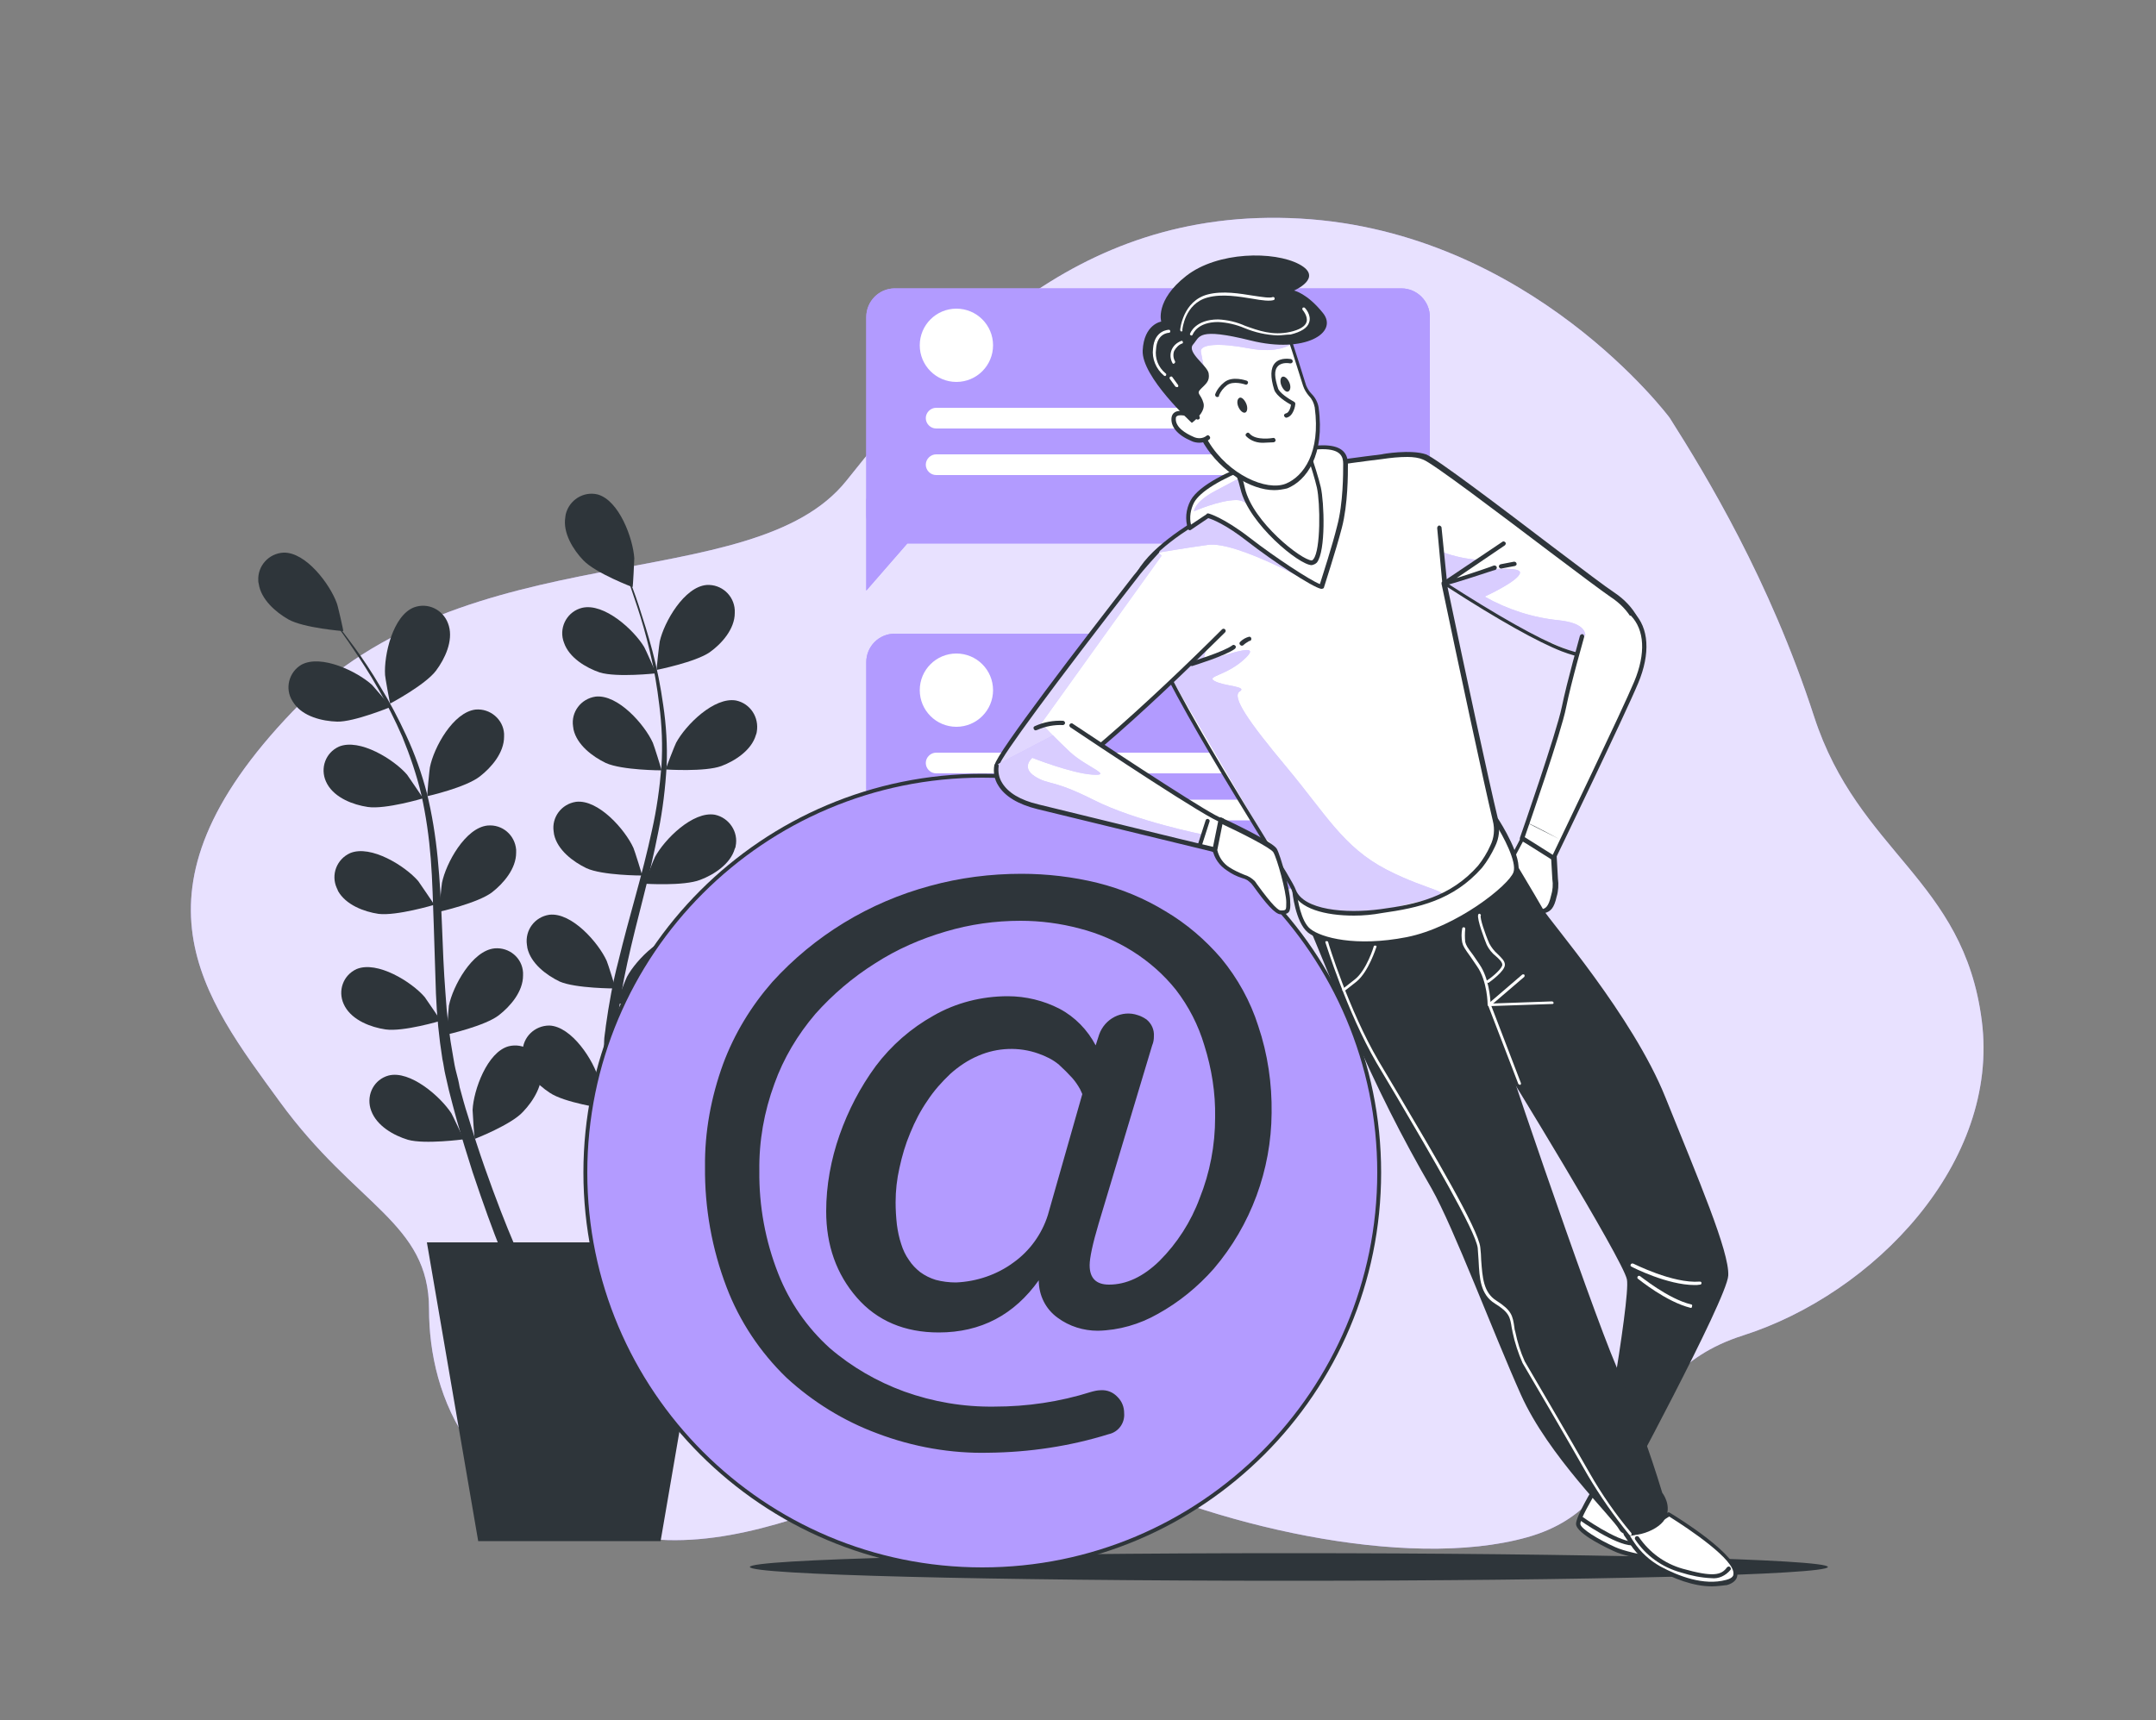
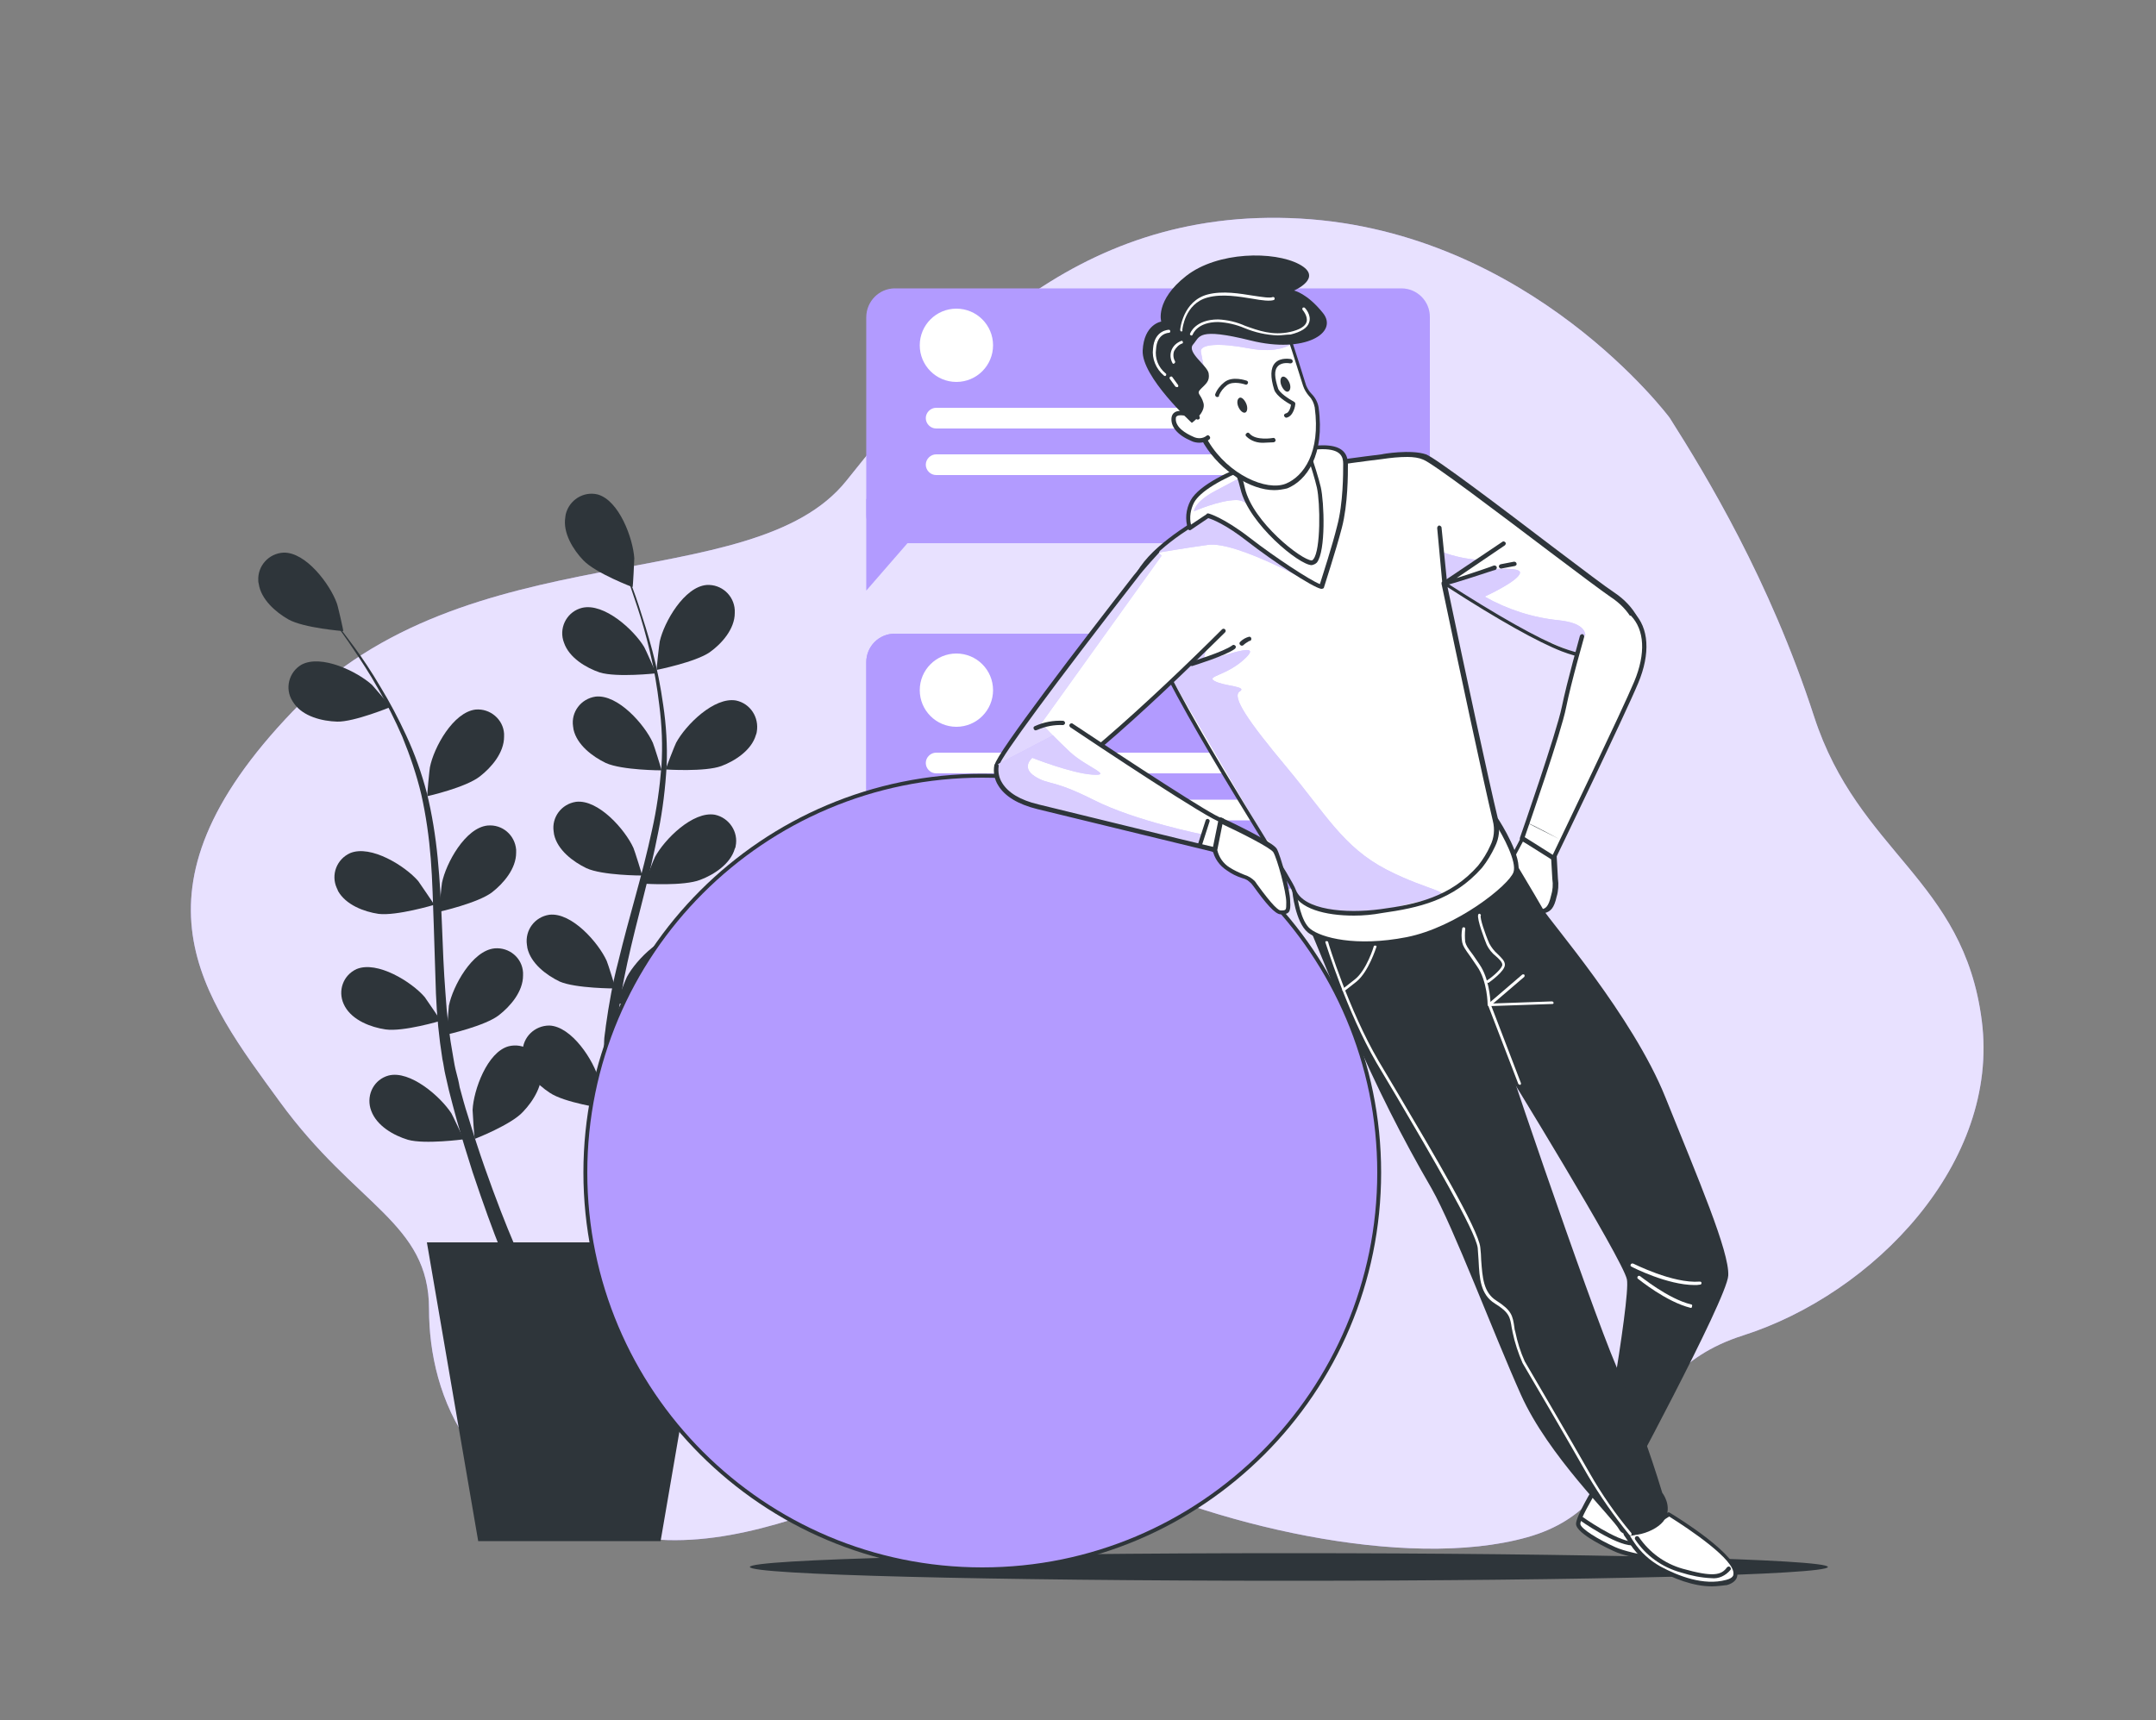
<svg xmlns="http://www.w3.org/2000/svg" xmlns:xlink="http://www.w3.org/1999/xlink" version="1.1" id="Layer_1" x="0px" y="0px" viewBox="0 0 500 399" style="enable-background:new 0 0 500 399;" xml:space="preserve">
  <rect x="0" y="0" width="500" height="399" fill="#808080" stroke="none" />
  <style type="text/css">
	.st0{fill:#B39BFF;}
	.st1{opacity:0.7;fill:#FFFFFF;enable-background:new    ;}
	.st2{fill:#2E353A;}
	.st3{opacity:0.1;fill:#B39BFF;enable-background:new    ;}
	.st4{fill:#FFFFFF;}
	.st5{opacity:0.5;fill:#FFFFFF;enable-background:new    ;}
	.st6{opacity:0.8;fill:#B39BFF;enable-background:new    ;}
	.st7{fill:none;}
	.st8{clip-path:url(#SVGID_3_);}
	.st9{clip-path:url(#SVGID_4_);}
</style>
  <g id="freepik--background-simple--inject-40">
    <path class="st0" d="M387.2,96.9c0,0-32.2-43.2-85.7-46.2s-83.3,33.4-105.2,60.8S108.1,123.1,67.9,165s-20.7,66.3-3,90.6   s34.6,28,34.6,48.1s9.7,46.8,48.1,52.9s77.9-31,105.2-17s73.3,24.9,101.4,17s19.6-37.1,50-46.8s59.6-40.1,55.4-73   s-28.6-38.9-38.9-70.6S395.7,110.3,387.2,96.9z" />
    <path class="st1" d="M387.2,96.9c0,0-32.2-43.2-85.7-46.2s-83.3,33.4-105.2,60.8S108.1,123.1,67.9,165s-20.7,66.3-3,90.6   s34.6,28,34.6,48.1s9.7,46.8,48.1,52.9s77.9-31,105.2-17s73.3,24.9,101.4,17s19.6-37.1,50-46.8s59.6-40.1,55.4-73   s-28.6-38.9-38.9-70.6S395.7,110.3,387.2,96.9z" />
  </g>
  <g id="freepik--Shadow--inject-40">
    <path class="st2" d="M423.9,363.5c0,1.8-56,3.2-125,3.2s-125-1.4-125-3.2s56-3.2,125-3.2S423.9,361.7,423.9,363.5z" />
  </g>
  <g id="freepik--speech-bubbles--inject-40">
    <path class="st0" d="M207.5,66.9H325c3.7,0,6.6,3,6.6,6.6v45.9c0,3.7-3,6.6-6.6,6.6H207.5c-3.7,0-6.6-3-6.6-6.6V73.6   C200.9,69.9,203.9,66.9,207.5,66.9z" />
    <polyline class="st0" points="200.9,115.7 200.9,137 212.8,123.3  " />
-     <path class="st0" d="M325,66.9H207.5c-3.7,0-6.6,3-6.6,6.6c0,0,0,0,0,0V137l9.5-10.9H325c3.7,0,6.6-3,6.6-6.6c0,0,0,0,0,0V73.6   C331.6,69.9,328.6,66.9,325,66.9C325,66.9,325,66.9,325,66.9z" />
    <path class="st3" d="M325,66.9H207.5c-3.7,0-6.6,3-6.6,6.6c0,0,0,0,0,0V137l9.5-10.9H325c3.7,0,6.6-3,6.6-6.6c0,0,0,0,0,0V73.6   C331.6,69.9,328.6,66.9,325,66.9C325,66.9,325,66.9,325,66.9z" />
    <path class="st4" d="M301.5,99.4h-84.4c-1.3,0-2.4-1.1-2.4-2.4l0,0l0,0c0-1.3,1.1-2.4,2.4-2.4h84.4c1.3,0,2.4,1.1,2.4,2.4l0,0   C303.9,98.3,302.8,99.4,301.5,99.4z" />
    <path class="st4" d="M301.5,110.2h-84.4c-1.3,0-2.4-1.1-2.4-2.4l0,0l0,0c0-1.3,1.1-2.4,2.4-2.4h84.4c1.3,0,2.4,1.1,2.4,2.4l0,0   C303.9,109.2,302.8,110.2,301.5,110.2z" />
    <circle class="st4" cx="221.8" cy="80.1" r="8.5" />
    <path class="st0" d="M207.5,147H325c3.7,0,6.6,3,6.6,6.6v45.9c0,3.7-3,6.6-6.6,6.6H207.5c-3.7,0-6.6-3-6.6-6.6v-45.9   C200.9,149.9,203.9,147,207.5,147z" />
    <polyline class="st0" points="200.9,195.7 200.9,217.1 212.8,203.4  " />
    <path class="st0" d="M325,147H207.5c-3.7,0-6.6,3-6.6,6.6l0,0v63.5l9.5-11H325c3.7,0,6.6-3,6.6-6.6v-45.9   C331.6,149.9,328.6,147,325,147z" />
    <path class="st3" d="M325,147H207.5c-3.7,0-6.6,3-6.6,6.6l0,0v63.5l9.5-11H325c3.7,0,6.6-3,6.6-6.6v-45.9   C331.6,149.9,328.6,147,325,147z" />
    <path class="st4" d="M301.5,179.4h-84.4c-1.3,0-2.4-1.1-2.4-2.4l0,0c0-1.3,1.1-2.4,2.4-2.4l0,0h84.4c1.3,0,2.4,1.1,2.4,2.4l0,0   C303.9,178.4,302.8,179.4,301.5,179.4z" />
    <path class="st4" d="M301.5,190.3h-84.4c-1.3,0-2.4-1.1-2.4-2.4l0,0c0-1.3,1.1-2.4,2.4-2.4l0,0h84.4c1.3,0,2.4,1.1,2.4,2.4l0,0   C303.9,189.2,302.8,190.3,301.5,190.3z" />
    <circle class="st4" cx="221.8" cy="160.1" r="8.5" />
  </g>
  <g id="freepik--Plant--inject-40">
    <path class="st2" d="M110.1,264.2c-0.1,0-0.5-6.3-0.5-6.7c0.2-4.6,3.4-13.5,8.4-14.8c3.3-0.8,6.6,1.2,7.4,4.5   c0.1,0.2,0.1,0.4,0.1,0.7c0.6,3.6-1.8,7.5-4.2,10C118.6,260.9,110.1,264.2,110.1,264.2z" />
    <path class="st2" d="M103.6,240c-0.1,0,0.5-6.3,0.5-6.7c0.9-4.5,5.4-12.8,10.6-13.3c3.4-0.3,6.4,2.2,6.6,5.6c0,0.2,0,0.4,0,0.7   c0,3.7-2.9,7.1-5.6,9.2C112.5,238,103.6,240,103.6,240z" />
    <path class="st2" d="M101.9,211.5c-0.1,0,0.5-6.3,0.6-6.7c0.9-4.5,5.4-12.8,10.6-13.3c3.4-0.3,6.3,2.2,6.6,5.6c0,0.2,0,0.4,0,0.7   c0,3.7-2.9,7.1-5.6,9.2C110.8,209.5,101.9,211.5,101.9,211.5z" />
    <path class="st2" d="M99.1,184.7c-0.1,0,0.5-6.3,0.6-6.7c0.9-4.6,5.4-12.8,10.6-13.4c3.4-0.3,6.4,2.3,6.6,5.6c0,0.2,0,0.4,0,0.7   c0,3.7-2.9,7.1-5.6,9.2C108,182.7,99.1,184.7,99.1,184.7z" />
-     <path class="st2" d="M90.5,163.2c-0.1,0-1.2-6.2-1.2-6.6c-0.3-4.6,1.8-13.8,6.7-15.7c3.2-1.2,6.7,0.5,7.9,3.7   c0.1,0.2,0.1,0.4,0.2,0.6c1,3.5-0.9,7.6-3,10.4C98.6,158.9,90.5,163.2,90.5,163.2z" />
    <path class="st2" d="M107.5,264.3c0.1,0-2.6-5.7-2.8-6c-2.5-3.9-9.6-10.1-14.6-8.8c-3.3,0.9-5.1,4.3-4.2,7.6   c0.1,0.2,0.1,0.4,0.2,0.6c1.3,3.5,5.2,5.7,8.5,6.7C98.5,265.5,107.5,264.3,107.5,264.3z" />
    <path class="st2" d="M102.2,236.8c0.1,0-3.5-5.2-3.7-5.5c-3-3.5-11-8.5-15.8-6.5c-3.1,1.4-4.4,5-3,8.1c0.1,0.2,0.2,0.4,0.3,0.6   c1.8,3.2,6,4.8,9.4,5.3C93.5,239.4,102.2,236.8,102.2,236.8z" />
    <path class="st2" d="M100.7,209.9c0.1,0-3.5-5.2-3.7-5.5c-3-3.5-11-8.5-15.8-6.5c-3.1,1.4-4.5,5-3.1,8.1c0.1,0.2,0.2,0.4,0.3,0.7   c1.8,3.2,6,4.8,9.4,5.3C92,212.5,100.7,209.9,100.7,209.9z" />
-     <path class="st2" d="M98.1,185.2c0.1,0-3.5-5.2-3.7-5.5c-3-3.5-11-8.5-15.8-6.5c-3.1,1.4-4.4,5-3,8.1c0.1,0.2,0.2,0.4,0.3,0.6   c1.8,3.2,6,4.8,9.4,5.3C89.4,187.8,98.1,185.2,98.1,185.2z" />
    <path class="st2" d="M90.6,164c0.1,0-4-4.8-4.3-5.1c-3.4-3.1-11.8-7.2-16.4-4.7c-2.9,1.7-3.9,5.5-2.1,8.4c0.1,0.2,0.3,0.4,0.4,0.6   c2.1,3,6.5,4.1,10,4.2C82.1,167.5,90.6,164,90.6,164z" />
    <path class="st2" d="M79.6,146.4c0.1,0-1.3-6.1-1.5-6.5c-1.6-4.4-7.2-11.9-12.4-11.7c-3.4,0.2-6,3.1-5.8,6.5c0,0.2,0,0.4,0.1,0.7   c0.5,3.6,3.9,6.6,6.9,8.3C70.5,145.7,79.6,146.4,79.6,146.4z" />
    <path class="st2" d="M118.9,296.6c0,0-1.1-2.5-2.8-6.7s-4-10.5-6.5-18c-1.2-3.8-2.5-7.9-3.7-12.2c-0.6-2.2-1.2-4.4-1.8-6.8   c-0.3-1.2-0.5-2.3-0.8-3.5s-0.4-2.4-0.7-3.7c-0.8-5-1.3-10.1-1.5-15.2c-0.2-5.2-0.3-10.4-0.5-15.7s-0.3-10.5-0.7-15.6   c-0.4-5-1.1-10-2.2-14.9c-1.1-4.6-2.6-9-4.4-13.4c-1.7-3.9-3.6-7.7-5.7-11.3c-1.9-3.4-3.9-6.4-5.7-9.1s-3.4-4.9-4.8-6.7   c-2.8-3.7-4.5-5.6-4.5-5.6s1.8,1.9,4.7,5.5c1.4,1.8,3.1,4,5,6.6s3.9,5.6,5.9,9c2.2,3.6,4.2,7.4,6,11.3c2,4.3,3.6,8.8,4.8,13.4   c1.2,4.9,2,9.9,2.5,15c0.5,5.2,0.8,10.4,1,15.7s0.4,10.5,0.8,15.6c0.3,5,0.9,10,1.8,14.9c0.2,1.2,0.4,2.4,0.7,3.5s0.6,2.3,0.8,3.5   c0.6,2.2,1.2,4.5,1.9,6.6c1.3,4.3,2.6,8.3,3.9,12c2.6,7.4,5,13.5,6.8,17.7s2.9,6.6,2.9,6.6c0.4,0.9-0.1,2-1.1,2.4   c-0.9,0.3-1.8,0-2.3-0.8l0,0L118.9,296.6z" />
    <path class="st2" d="M142.4,257.8c-0.1,0,1.3-6.2,1.4-6.5c1.5-4.4,7.1-11.9,12.3-11.8c3.4,0.2,6,3.1,5.8,6.5c0,0.2,0,0.4-0.1,0.7   c-0.5,3.6-3.8,6.7-6.8,8.4C151.5,257.1,142.5,257.8,142.4,257.8z" />
    <path class="st2" d="M143,232.8c-0.1,0,2.2-5.9,2.4-6.2c2.2-4.1,8.8-10.7,13.9-9.8c3.3,0.7,5.5,4,4.8,7.3c0,0.2-0.1,0.4-0.2,0.6   c-1,3.5-4.8,6-8,7.2C152.1,233.4,143,232.8,143,232.8z" />
    <path class="st2" d="M149.5,205c-0.1,0,2.2-5.9,2.4-6.2c2.2-4.1,8.8-10.7,13.9-9.8c3.3,0.7,5.5,4,4.8,7.3c0,0.2-0.1,0.4-0.2,0.6   c-1,3.5-4.8,6-8,7.2C158.6,205.6,149.5,205,149.5,205z" />
    <path class="st2" d="M154.4,178.5c-0.1,0,2.2-5.9,2.4-6.2c2.2-4.1,8.8-10.7,13.9-9.8c3.3,0.7,5.4,3.9,4.8,7.3   c0,0.2-0.1,0.4-0.2,0.7c-1,3.5-4.8,6-8,7.2C163.5,179.1,154.4,178.5,154.4,178.5z" />
    <path class="st2" d="M152.3,155.4c-0.1,0,0.6-6.2,0.7-6.6c1-4.5,5.7-12.7,10.9-13.1c3.4-0.2,6.3,2.4,6.5,5.8c0,0.2,0,0.4,0,0.7   c0,3.7-3,7.1-5.8,9.1C161.3,153.6,152.3,155.4,152.3,155.4z" />
    <path class="st2" d="M139.9,257.1c0.1,0-0.9-6.2-1-6.6c-1.2-4.5-6.3-12.4-11.5-12.6c-3.4,0-6.2,2.7-6.2,6.1c0,0.2,0,0.4,0,0.7   c0.2,3.7,3.4,6.9,6.3,8.8C130.9,255.8,139.9,257.1,139.9,257.1z" />
    <path class="st2" d="M142.7,229.3c0.1,0-1.8-6-2-6.4c-1.9-4.2-8.1-11.3-13.3-10.7c-3.4,0.5-5.7,3.6-5.2,7c0,0.2,0.1,0.4,0.1,0.7   c0.8,3.6,4.4,6.3,7.5,7.8C133.5,229.3,142.6,229.3,142.7,229.3z" />
    <path class="st2" d="M148.9,203.1c0.1,0-1.8-6-2-6.4c-1.9-4.2-8.1-11.3-13.3-10.7c-3.4,0.5-5.7,3.6-5.2,6.9c0,0.2,0.1,0.5,0.1,0.7   c0.8,3.6,4.4,6.3,7.5,7.8C139.7,203.1,148.8,203.1,148.9,203.1z" />
    <path class="st2" d="M153.4,178.7c0.1,0-1.8-6-2-6.4c-1.9-4.2-8.1-11.3-13.3-10.7c-3.4,0.5-5.7,3.6-5.2,6.9c0,0.2,0.1,0.4,0.1,0.7   c0.8,3.6,4.4,6.3,7.5,7.8C144.3,178.7,153.4,178.7,153.4,178.7z" />
    <path class="st2" d="M152.1,156.2c0.1,0-2.5-5.8-2.7-6.1c-2.4-4-9.3-10.3-14.4-9.1c-3.3,0.8-5.3,4.2-4.4,7.5   c0.1,0.2,0.1,0.4,0.2,0.6c1.2,3.5,5.1,5.8,8.3,6.9C143.1,157.2,152.1,156.2,152.1,156.2z" />
    <path class="st2" d="M146.7,136.2c0.1,0,0.4-6.3,0.4-6.7c-0.3-4.6-3.5-13.4-8.5-14.8c-3.3-0.8-6.6,1.3-7.4,4.6   c0,0.2-0.1,0.4-0.1,0.7c-0.6,3.6,1.8,7.5,4.2,10C138.2,133,146.7,136.2,146.7,136.2z" />
    <path class="st2" d="M141.6,291.4c0,0-0.3-2.6-0.7-7.2s-0.9-11.2-1.1-19.1c-0.1-4-0.1-8.2-0.1-12.8c0-2.3,0.1-4.6,0.2-7   c0.1-1.2,0.2-2.4,0.2-3.6s0.3-2.5,0.4-3.7c0.7-5,1.6-10.1,2.9-15c1.2-5,2.6-10.1,4-15.2s2.7-10.1,3.8-15.2   c1.1-4.9,1.8-9.9,2.2-14.9c0.3-4.7,0.1-9.4-0.5-14.1c-0.5-4.2-1.2-8.4-2.2-12.5c-0.9-3.8-1.9-7.3-2.9-10.3s-1.9-5.7-2.7-7.8   c-1.6-4.3-2.7-6.7-2.7-6.7s1.2,2.4,2.9,6.6c0.9,2.1,1.9,4.7,2.9,7.8s2.1,6.5,3.1,10.3c1.1,4.1,1.9,8.3,2.5,12.5   c0.7,4.7,1,9.5,0.8,14.2c-0.3,5.1-0.9,10.1-1.9,15.1c-1,5.1-2.2,10.2-3.5,15.3c-1.3,5.1-2.6,10.2-3.7,15.2   c-1.1,4.9-1.9,9.8-2.5,14.8c-0.1,1.2-0.3,2.4-0.3,3.6s-0.1,2.4-0.2,3.6c0,2.3-0.1,4.6,0,6.9c0,4.5,0.1,8.7,0.4,12.6   c0.4,7.8,1,14.3,1.5,18.9s0.9,7.1,0.9,7.1c0.1,1-0.5,1.9-1.5,2.1C142.8,293.2,141.8,292.5,141.6,291.4L141.6,291.4L141.6,291.4   L141.6,291.4z" />
    <polygon class="st2" points="153.2,357.5 110.9,357.5 99,288.2 165.1,288.2  " />
  </g>
  <g id="freepik--Character--inject-40">
    <circle class="st0" cx="227.8" cy="272" r="92.1" />
    <path class="st2" d="M227.8,364.5c-51.1,0-92.5-41.4-92.5-92.5c0-51.1,41.4-92.5,92.5-92.5c51.1,0,92.5,41.4,92.5,92.5   C320.3,323.1,278.9,364.5,227.8,364.5z M227.8,180.4c-50.6,0-91.6,41-91.6,91.6s41,91.6,91.6,91.6s91.6-41,91.6-91.6   C319.4,221.4,278.4,180.4,227.8,180.4z" />
-     <path class="st2" d="M203.4,332.5c-7.8-2.9-14.9-7.3-21-12.9c-6.1-5.9-10.9-13.1-13.9-21c-3.4-8.9-5.1-18.4-5-27.9   c-0.1-8.1,1.4-16.2,4.2-23.9c2.6-7,6.5-13.4,11.4-19c9.8-10.8,22.5-18.5,36.6-22.3c6.9-1.9,14-2.8,21.2-2.8   c5.9,0,11.9,0.7,17.6,2.1c5.6,1.4,10.9,3.6,15.8,6.6c4.9,2.9,9.2,6.6,12.9,10.9c3.8,4.6,6.8,10,8.6,15.7c2.2,6.5,3.2,13.4,3.1,20.2   c-0.1,13.2-4.8,26-13.4,36.1c-3.7,4.2-8.1,7.8-13,10.5c-4.2,2.4-9,3.8-13.9,3.9c-3.3,0-6.6-1-9.3-3c-2.8-2-4.4-5.2-4.4-8.7   c-5.7,8-13.4,12.1-23.2,12.1c-7.9,0-14.3-2.7-19-8.1c-4.7-5.4-7.1-12.1-7.1-20c0-6,1.1-12,3.1-17.7c2-5.7,4.8-11.1,8.4-16   c3.6-4.8,8.2-8.8,13.4-11.7c5.2-3,11.2-4.5,17.2-4.5c4.2,0,8.3,1,12,2.9c3.6,1.9,6.5,4.9,8.4,8.5l0.8-2.5c1.3-3.7,5.3-5.8,9-4.5   c0.7,0.2,1.4,0.6,2,1c1.2,1,1.8,2.4,1.7,3.9c0,0.7-0.1,1.4-0.4,2.1l-12.4,41.3c-1.4,4.7-2.1,8-2.1,9.7c0,3,1.5,4.5,4.5,4.5   c4,0,7.9-1.8,11.7-5.5c4.1-4.1,7.3-9.1,9.3-14.5c2.4-6,3.6-12.3,3.6-18.8c0.1-5.7-0.8-11.3-2.5-16.7c-1.4-4.7-3.6-9-6.6-12.9   c-2.8-3.5-6.2-6.5-10-8.9c-3.8-2.4-8-4.2-12.3-5.3c-4.5-1.2-9.1-1.8-13.7-1.8c-5.9,0-11.7,0.8-17.4,2.5c-5.8,1.7-11.3,4.1-16.4,7.4   c-5.1,3.2-9.8,7.2-13.8,11.7c-4.1,4.8-7.4,10.3-9.5,16.2c-2.4,6.5-3.6,13.3-3.5,20.2c-0.1,8.2,1.4,16.3,4.4,23.9   c2.6,6.6,6.7,12.5,11.9,17.2c5.1,4.4,11,7.8,17.3,10.1c6.7,2.4,13.7,3.6,20.9,3.5c7.6,0,15.1-1.1,22.4-3.4c0.7-0.2,1.5-0.4,2.3-0.4   c1.5-0.1,2.9,0.5,3.9,1.6c1,1,1.5,2.3,1.5,3.7c0.2,2.3-1.3,4.4-3.6,4.9c-9,2.8-18.4,4.2-27.9,4.3   C220.7,337.2,211.8,335.7,203.4,332.5z M235,292.9c3.8-2.7,6.6-6.6,8-11l8-28.1l-0.5-1.1c-0.5-0.9-1.1-1.8-1.8-2.6   c-1-1.1-2-2.1-3.1-3.1c-1.4-1.2-3.1-2-4.8-2.6c-4.5-1.6-9.5-1.4-13.9,0.5c-2.4,1-4.6,2.5-6.5,4.2c-2,1.9-3.8,3.9-5.3,6.2   c-1.6,2.3-2.9,4.8-4,7.5c-1.1,2.6-1.9,5.3-2.5,8.1c-0.6,2.6-0.9,5.3-0.9,8c0,1.7,0.1,3.4,0.3,5.2c0.2,1.5,0.5,3,1,4.5   c0.4,1.3,1,2.6,1.8,3.7c0.7,1.1,1.6,2,2.6,2.8c1.1,0.8,2.3,1.4,3.6,1.8c1.5,0.4,3.1,0.6,4.7,0.6C226.5,297.3,231.2,295.7,235,292.9   L235,292.9z" />
    <path class="st4" d="M353,194.6c0,0-3,5.6-3.4,6.4s-2,5-1.6,6c0.5,1,0.9,1.6,1.9,1.7s1.7,1.9,3.3,2.2c1,0.2,2,0.3,3,0.3   c0.5,0.4,1.1,0.5,1.7,0.3c0.9-0.3,1.7-0.8,2.4-3.5c0.4-1.3,0.5-2.7,0.3-4.1l-0.3-5.4L353,194.6z" />
    <path class="st2" d="M357.4,212.1c-0.5,0-0.9-0.1-1.3-0.4c-1,0-2-0.1-2.9-0.3c-0.9-0.2-1.7-0.8-2.3-1.5c-0.3-0.3-0.6-0.6-1-0.7   c-1-0.2-1.9-1-2.2-2c-0.6-1.3,1.2-5.9,1.6-6.5c0.5-0.8,3.4-6.3,3.4-6.4c0.1-0.1,0.2-0.2,0.3-0.2c0.1,0,0.3,0,0.4,0l7.3,3.9   c0.2,0.1,0.2,0.2,0.3,0.4l0.3,5.4l0,0c0.2,1.4,0.1,2.9-0.3,4.2c-0.6,2.7-1.4,3.4-2.7,3.8C357.8,212,357.6,212,357.4,212.1z    M353.2,195.2c-0.7,1.3-2.8,5.3-3.2,5.9c-0.5,0.9-1.9,4.9-1.6,5.5c0.5,1,0.9,1.4,1.5,1.5c0.6,0.2,1.1,0.5,1.5,1   c0.5,0.6,1.1,1,1.8,1.2c1,0.2,1.9,0.3,2.9,0.3c0.1,0,0.2,0,0.3,0.1c0.4,0.3,0.8,0.3,1.3,0.2c0.7-0.2,1.4-0.5,2-3.1   c0.4-1.3,0.5-2.6,0.3-3.9l-0.3-5.2L353.2,195.2z" />
    <path class="st4" d="M370.3,344.8c0,0-4.3,7-4.3,8.6s5.9,4.8,8.4,5.9s7,2,10.6,2.5s11.2,2,9-0.8s-15.7-10.3-16.3-11.2   c-0.7-0.8-1.5-1.6-2.3-2.3L370.3,344.8z" />
    <path class="st2" d="M392.3,363.2c-2.1-0.1-4.3-0.3-6.4-0.7l-0.9-0.1c-5.1-0.8-8.7-1.6-10.8-2.6c-0.4-0.2-8.7-3.9-8.7-6.3   c0-1.8,3.9-8.2,4.3-8.9c0.1-0.2,0.4-0.3,0.7-0.2l5.2,2.7c0.9,0.7,1.8,1.5,2.5,2.4c0.2,0.3,2.4,1.7,4.6,3c4.5,2.8,10.2,6.4,11.6,8.2   c0.5,0.7,0.7,1.2,0.4,1.7S393.7,363.2,392.3,363.2z M370.5,345.5c-1.6,2.7-4,6.9-4,8s4.3,3.7,8.1,5.4c2,0.9,5.5,1.7,10.5,2.5   l0.9,0.1c1.8,0.3,7.4,1.2,7.9,0.4c0,0,0-0.2-0.3-0.6c-1.4-1.7-7.1-5.3-11.4-8c-3.4-2.1-4.6-2.9-4.9-3.3c-0.7-0.8-1.4-1.5-2.2-2.1   L370.5,345.5z" />
    <path class="st4" d="M377,355.8l1.5,2.2c1.6,2.4,3.8,4.5,6.4,5.9c4,2.2,10.2,4.6,15.5,3.1c8.8-2.4-13.4-15.8-13.4-15.8   S379.2,356.7,377,355.8z" />
    <path class="st2" d="M397,368c-4.4,0-9-1.9-12.3-3.7c-2.6-1.4-4.9-3.5-6.6-6l-1.5-2.2c-0.1-0.2-0.1-0.4,0-0.6   c0.1-0.2,0.4-0.2,0.6-0.1c1.3,0.6,6.4-2.3,9.5-4.5c0.2-0.1,0.4-0.1,0.5,0c1.7,1,16.3,10,15.7,14.6c-0.1,1-1,1.8-2.4,2.2   C399.4,367.8,398.2,368,397,368z M378,356.3l0.9,1.4c1.6,2.4,3.7,4.3,6.2,5.7c4.1,2.2,10,4.5,15.2,3.1c1.6-0.4,1.7-1.1,1.7-1.3   c0.5-3.3-10.4-10.6-14.9-13.4C385.5,352.8,380.7,356,378,356.3L378,356.3z" />
    <path class="st4" d="M379.6,356.8c2.4,3.7,6.1,6.3,10.4,7.5c7.2,2.1,9.3,1.5,10.9-0.5" />
    <path class="st2" d="M396.9,366.1c-2.4-0.1-4.8-0.6-7-1.3c-4.4-1.2-8.2-3.9-10.7-7.7c-0.1-0.2-0.1-0.5,0.2-0.7c0,0,0,0,0,0   c0.2-0.1,0.5-0.1,0.7,0.2c2.4,3.5,5.9,6.1,10.1,7.3c7.1,2,9,1.5,10.3-0.3c0.2-0.2,0.5-0.3,0.7-0.1c0.2,0.2,0.3,0.5,0.1,0.7l0,0   C400.2,365.5,398.6,366.3,396.9,366.1z" />
    <path class="st4" d="M366.6,352.2c0,0,8,5.7,11.9,5.8" />
    <path class="st2" d="M378.5,358.5L378.5,358.5c-4-0.1-11.9-5.7-12.2-5.9c-0.2-0.2-0.3-0.5-0.1-0.7c0.2-0.2,0.5-0.3,0.7-0.1   c0,0,0,0,0,0c0.1,0.1,7.9,5.6,11.6,5.8c0.3,0,0.5,0.2,0.5,0.5C379,358.3,378.8,358.5,378.5,358.5   C378.5,358.5,378.5,358.5,378.5,358.5z" />
    <path class="st2" d="M349.3,196.5c0,0,7.1,11.8,8.6,14.5s20.7,24.6,28.3,43.5s14.9,35.9,14.6,41.4s-25.3,51.7-25.3,51.7l-5.2-2.7   c0,0,7.9-43.5,7-48.1s-28.8-49.9-28.8-49.9s-13.1-9.1-18.5-19.8" />
    <path class="st2" d="M350.3,225.9c0,0-4,8.5-4,9.7s22.2,66.6,28.6,81.5c4,9.5,7.6,19.3,10.6,29.2c0,0,2.4,3,0.6,6.1   s-9.1,5.2-10.6,2.4s-16.4-17-22.8-31.3s-15.5-38.6-20.7-47.8c-6.8-11.7-12.9-23.8-18.2-36.2c-6.7-15.8-13.6-32.9-13.6-32.9   c9,0.8,18.1-0.3,26.8-3c14-4.6,20-13.3,20-13.3s3.6,9.1,4.5,10.9" />
    <path class="st4" d="M352.4,251.6c-0.1,0-0.3-0.1-0.3-0.2l-7-18.2c0-0.1,0-0.3,0.1-0.4l7.8-6.7c0.1-0.1,0.4-0.1,0.5,0   c0.1,0.1,0.1,0.3,0,0.5l-7.7,6.6l6.9,18c0.1,0.2,0,0.4-0.2,0.5L352.4,251.6z" />
    <path class="st4" d="M345.3,233.4c-0.1,0-0.2,0-0.2-0.1c-0.1-0.1-0.1-0.2-0.1-0.2c0,0,0-5.5-2.5-9c-0.6-0.9-1.1-1.6-1.5-2.2   c-1.3-1.8-1.7-2.4-1.9-3.3c-0.2-1.1-0.2-2.1,0-3.2c0-0.2,0.2-0.3,0.4-0.3c0.2,0,0.3,0.2,0.3,0.4c0,0,0,0,0,0c-0.1,1-0.1,2,0,3   c0.2,0.8,0.5,1.3,1.8,3c0.4,0.6,0.9,1.3,1.5,2.2c2.2,3.2,2.5,7.8,2.6,9.1l14.2-0.5c0.2,0,0.3,0.1,0.4,0.3c0,0.2-0.1,0.3-0.3,0.3   c0,0,0,0,0,0L345.3,233.4L345.3,233.4z" />
    <path class="st4" d="M393,298.1c-6.3,0-14.4-4.1-14.7-4.3c-0.2-0.1-0.2-0.3-0.1-0.5c0.1-0.2,0.3-0.2,0.5-0.2c0,0,0,0,0,0   c0.1,0,9.2,4.7,15.5,4.2c0.2,0,0.4,0.1,0.4,0.3c0,0,0,0,0,0c0,0.2-0.1,0.4-0.3,0.4c0,0,0,0,0,0C393.7,298.1,393.4,298.1,393,298.1z   " />
    <path class="st4" d="M392.1,303.4L392.1,303.4c-5.7-1.4-12-6.6-12.3-6.8c-0.1-0.1-0.1-0.3,0-0.5c0.1-0.1,0.3-0.2,0.5-0.1   c0,0,0,0,0,0c0.1,0,6.5,5.3,11.9,6.6c0.2,0,0.3,0.2,0.2,0.4c0,0,0,0,0,0C392.4,303.3,392.3,303.4,392.1,303.4z" />
    <path class="st4" d="M345.1,228c-0.1,0-0.2-0.1-0.3-0.1c-0.1-0.2-0.1-0.4,0.1-0.5c0,0,0,0,0,0c1.4-0.9,3.5-2.8,3.5-3.6   c0-0.6-0.7-1.3-1.5-2c-0.9-0.7-1.6-1.6-2.1-2.6c-0.5-1.2-2.3-5.9-2-7c0.1-0.2,0.2-0.3,0.4-0.2c0,0,0,0,0,0c0.2,0.1,0.3,0.3,0.2,0.4   c-0.2,0.6,0.9,4,2,6.5c0.5,0.9,1.1,1.7,1.9,2.4c0.9,0.9,1.7,1.6,1.7,2.5c0,1.5-3.4,3.9-3.8,4.2C345.2,228,345.1,228,345.1,228z" />
    <path class="st4" d="M311.7,230c-0.2,0-0.3-0.1-0.4-0.3c0-0.1,0-0.2,0.1-0.3l2.8-2.2c2.7-2.1,4.4-7.6,4.4-7.7   c0.1-0.2,0.2-0.3,0.4-0.2c0.2,0.1,0.3,0.2,0.2,0.4c-0.1,0.2-1.8,5.7-4.6,8l-2.8,2.2C311.9,230,311.8,230,311.7,230z" />
    <path class="st4" d="M378.2,356.2c-0.1,0-0.2-0.1-0.3-0.1c-3.6-4.4-6.8-9-9.7-13.9c-3.9-6.9-15-25.9-15.1-26   c-1-2.3-1.8-4.7-2.3-7.1c-0.1-0.4-0.1-0.7-0.2-1c-0.4-2.5-0.5-3.6-3.9-5.7s-3.6-5.9-3.8-10c-0.1-1-0.1-1.9-0.2-2.9   c-0.5-4-11.1-22-18.8-35.1c-1.8-3-3.4-5.7-4.7-7.9c-6.9-11.9-11.7-27.6-11.8-27.8c-0.1-0.2,0-0.4,0.2-0.4c0.2-0.1,0.4,0,0.4,0.2   c0,0,0,0,0,0c0,0.2,4.8,15.8,11.7,27.6c1.3,2.2,2.9,4.9,4.7,7.9c7.8,13.2,18.5,31.2,18.9,35.4c0.1,1,0.2,2,0.2,2.9   c0.3,4,0.5,7.5,3.5,9.4c3.6,2.3,3.8,3.5,4.2,6.2c0,0.3,0.1,0.7,0.2,1c0.5,2.4,1.2,4.7,2.2,6.9c0.1,0.2,11.2,19.1,15.1,26   c2.8,4.9,6,9.5,9.6,13.8c0.1,0.1,0.1,0.4,0,0.5c0,0,0,0,0,0C378.4,356.2,378.3,356.2,378.2,356.2z" />
    <path class="st4" d="M300.2,206.6c0,0,0.6,7.1,3.4,9.3s11.2,4.2,22.7,2s24.1-12,25.2-15.4s-4.6-12.2-4.6-12.2s-6.6,9.4-25.1,12.5   S300.2,206.6,300.2,206.6z" />
    <path class="st2" d="M316.6,219.4c-6.8,0-11.4-1.6-13.3-3.1c-2.9-2.4-3.6-9.4-3.6-9.7c0-0.2,0.1-0.5,0.4-0.5   c0.1,0,3.4-0.8,21.7-3.9c18-3,24.7-12.2,24.8-12.3c0.1-0.1,0.2-0.2,0.4-0.2l0,0c0.2,0,0.3,0.1,0.4,0.2c0.6,0.9,5.8,9.1,4.6,12.6   c-1.2,3.7-14.1,13.5-25.6,15.7C323.2,219,319.9,219.4,316.6,219.4z M300.7,207c0.2,1.5,1,6.8,3.2,8.5c2.5,2,10.5,4.2,22.3,1.9   c11.6-2.3,23.8-12.1,24.8-15.1c0.8-2.4-2.4-8.4-4.2-11.2c-1.8,2.1-8.9,9.4-25,12.1C307.1,205.7,302.1,206.7,300.7,207L300.7,207z" />
    <path class="st4" d="M374,138c-4.6-3-40.1-30.7-43.5-31.9s-10,0-10,0s-20.6,2.5-24.9,4.3c-0.4,0.2-9.7,5.5-10,5.8   c-3.4,2.7-18,9.5-21.9,18c-4.5,9.6,34.8,67.7,36.6,72.5s11.4,6.1,20.2,4.8s16.6-3,23-10.3c1.2-1.5,2.1-3.1,2.9-4.8   c0.9-1.9,1.1-4.1,0.7-6.1c-2.3-9.5-8.1-36.9-11.9-55c6.4,4.1,19.7,12.5,27.5,15.5c10.3,4,18.2,1.2,18.2-2.1S378.6,141,374,138z" />
    <path class="st0" d="M361.6,143.9c-6.1-0.6-12-2.5-17.3-5.5c0,0,7.9-3.6,8.2-5.5s-11-0.3-9.4-0.9s3.6-2.1,0-2.1   c-2.9-0.2-5.8-0.8-8.5-1.8l0.4,7.2c3.5,2.2,9,5.7,14.5,8.9c5.2,2.7,10.6,5.2,16.1,7.3C365.6,151.5,372.3,145.1,361.6,143.9z" />
    <path class="st0" d="M320.4,211.5l1.1-0.2c2.4-1.2,6.6-1.9,10.6-2.9c6.1-1.5-0.6-1.5-10.6-6.7s-14-12.8-23.1-23.7   s-12.8-16.4-10.9-17.6s-3.6-1.2-5.8-2.4s3-1.2,7.3-5.5s-8.2,0.9-9.4,0.6s1.2-4.3,1.2-4.3l-8.8,9.1l21.3,36.5l1.2,0.9l1.4,2l4,8.6   c0.2,0.3,0.3,0.6,0.3,0.7C302,211.5,311.6,212.7,320.4,211.5z" />
    <path class="st0" d="M280.1,126.4c6.7-1,25.5,9.7,25.5,9.7c-10.3-7-19.3-13.6-25.5-16.5l-11.4,8l-0.8,0.7   C269.3,128.1,274.3,127.2,280.1,126.4z" />
    <path class="st5" d="M361.6,143.9c-6.1-0.6-12-2.5-17.3-5.5c0,0,7.9-3.6,8.2-5.5s-11-0.3-9.4-0.9s3.6-2.1,0-2.1   c-2.9-0.2-5.8-0.8-8.5-1.8l0.4,7.2c3.5,2.2,9,5.7,14.5,8.9c5.2,2.7,10.6,5.2,16.1,7.3C365.6,151.5,372.3,145.1,361.6,143.9z" />
    <path class="st5" d="M320.4,211.5l1.1-0.2c2.4-1.2,6.6-1.9,10.6-2.9c6.1-1.5-0.6-1.5-10.6-6.7s-14-12.8-23.1-23.7   s-12.8-16.4-10.9-17.6s-3.6-1.2-5.8-2.4s3-1.2,7.3-5.5s-8.2,0.9-9.4,0.6s1.2-4.3,1.2-4.3l-8.8,9.1l21.3,36.5l1.2,0.9l1.4,2l4,8.6   c0.2,0.3,0.3,0.6,0.3,0.7C302,211.5,311.6,212.7,320.4,211.5z" />
    <path class="st5" d="M280.1,126.4c6.7-1,25.5,9.7,25.5,9.7c-10.3-7-19.3-13.6-25.5-16.5l-11.4,8l-0.8,0.7   C269.3,128.1,274.3,127.2,280.1,126.4z" />
    <path class="st2" d="M314,212.4c-6.7,0-12.8-1.6-14.3-5.6c-0.4-1.2-3.4-6-7.1-12.1c-15.9-25.8-32.7-54-29.5-60.9   c3-6.5,11.9-11.8,17.7-15.4c1.5-0.8,2.9-1.8,4.3-2.8c0.4-0.3,9.7-5.6,10.2-5.9c4.3-1.8,24.2-4.2,25.1-4.3c0.2-0.1,6.8-1.2,10.3,0   c2.2,0.8,17.4,12.3,29.6,21.6c6.6,5,12.3,9.3,14,10.4c5.1,3.4,6.9,7.9,6.9,11.1c-0.1,1.2-0.7,2.2-1.8,2.8c-3,2-9.4,2.8-17.2-0.2   c-5.4-2.1-14.6-7.2-26.5-14.9c4,19.1,9.5,44.7,11.7,53.8c0.5,2.2,0.3,4.4-0.7,6.4c-0.8,1.7-1.8,3.4-3,4.9   c-6.7,7.6-14.8,9.3-23.2,10.5C318.3,212.2,316.2,212.4,314,212.4z M326.4,106c-2,0-3.9,0.2-5.9,0.5c-0.2,0-20.6,2.5-24.9,4.2   c-0.5,0.2-9.5,5.4-9.9,5.7c-1.4,1-2.9,2-4.5,2.9c-5.8,3.5-14.5,8.7-17.3,15c-3.2,7,18,41.4,29.4,59.9c4.1,6.6,6.8,11,7.2,12.2   c1.8,4.7,11.5,5.6,19.7,4.5s16.2-2.8,22.6-10.1c1.1-1.4,2.1-3,2.8-4.6c0.9-1.8,1.1-3.8,0.6-5.8c-2.2-9.3-7.9-35.9-11.9-55   c0-0.2,0-0.4,0.2-0.5c0.2-0.1,0.4-0.1,0.5,0c12.4,8,21.8,13.3,27.4,15.4c7.4,2.8,13.6,2.2,16.2,0.3c0.7-0.4,1.2-1.2,1.3-2   c0-2.9-1.7-7.1-6.5-10.2c-1.6-1.1-7.4-5.4-14-10.4c-11.5-8.7-27.3-20.7-29.4-21.4C329.1,106.2,327.8,106,326.4,106z" />
    <path class="st4" d="M268.4,127.9c0,0-3.6,4-5.1,5.9c-7.6,9.8-31.9,41.2-32.1,43.7s0.9,4.2,6.8,6.5s45.6-37.5,45.6-37.5" />
    <path class="st6" d="M268.5,128l-0.5,0.3c-0.7,0.8-2.3,2.6-3.6,4.1L246,156.5c0,0-0.6,0.6-1.5,1.7c-6.9,9.2-12.9,17.5-13.3,19   c0,0.1,0,0.1,0,0.1c-0.2,2.4,0.9,4.2,6.8,6.5c1.1,0.4,3.1-0.5,5.9-2.2c-1.4-0.3-2.7-0.8-3.9-1.6c-3.4-2.1-0.6-4.3-0.6-4.3   s4.4,1.7,8.6,2.9c0.9-0.7,1.8-1.4,2.8-2.1c-0.9-0.6-1.8-1.3-2.6-2c-3.6-3.3-6.7-6.7-6.7-6.7l27.9-38.9L268.5,128z" />
    <path class="st5" d="M268.5,128l-0.5,0.3c-0.7,0.8-2.3,2.6-3.6,4.1L246,156.5c0,0-0.6,0.6-1.5,1.7c-6.9,9.2-12.9,17.5-13.3,19   c0,0.1,0,0.1,0,0.1c-0.2,2.4,0.9,4.2,6.8,6.5c1.1,0.4,3.1-0.5,5.9-2.2c-1.4-0.3-2.7-0.8-3.9-1.6c-3.4-2.1-0.6-4.3-0.6-4.3   s4.4,1.7,8.6,2.9c0.9-0.7,1.8-1.4,2.8-2.1c-0.9-0.6-1.8-1.3-2.6-2c-3.6-3.3-6.7-6.7-6.7-6.7l27.9-38.9L268.5,128z" />
    <path class="st2" d="M238.5,184.5c-0.2,0-0.4,0-0.7-0.1c-5.5-2.1-7.5-4-7.1-7c0.3-2.5,20.3-28.6,32.2-43.9c1.4-1.8,5-5.7,5.1-5.9   c0.2-0.2,0.5-0.2,0.7-0.1c0.2,0.2,0.2,0.5,0.1,0.7c0,0,0,0,0,0c0,0-3.7,4-5,5.8c-19.3,24.8-31.8,41.8-32,43.4   c-0.2,2.1,0.8,3.8,6.5,6c4.1,1.6,29.2-21.5,45.1-37.4c0.2-0.2,0.5-0.2,0.7,0c0.2,0.2,0.2,0.5,0,0.7   C280,150.7,246.2,184.5,238.5,184.5z" />
    <path class="st4" d="M348.7,126l-13.7,9.2c2-0.3,11.5-3.6,11.5-3.6" />
    <path class="st2" d="M335,135.8c-0.2,0-0.4-0.1-0.5-0.3c-0.1-0.2,0-0.5,0.2-0.6l13.7-9.2c0.2-0.2,0.5-0.1,0.7,0.1c0,0,0,0,0,0   c0.2,0.2,0.1,0.5-0.1,0.7l-11.2,7.6c3.5-1.1,8.5-2.8,8.6-2.9c0.3-0.1,0.6,0.1,0.7,0.3c0.1,0.3-0.1,0.6-0.3,0.7l0,0   C346.2,132.3,337,135.5,335,135.8L335,135.8z" />
    <line class="st7" x1="348.1" y1="131.4" x2="351.2" y2="130.8" />
    <path class="st2" d="M348.1,131.9c-0.2,0-0.4-0.2-0.5-0.4c0-0.3,0.1-0.5,0.4-0.6l3.1-0.6c0.3,0,0.5,0.1,0.6,0.4   c0.1,0.3-0.1,0.5-0.4,0.6c0,0,0,0,0,0L348.1,131.9L348.1,131.9z" />
    <path class="st4" d="M246.5,167.7c-2.1-0.1-4.2,0.3-6.2,1.2" />
    <path class="st2" d="M240.3,169.4c-0.3,0.1-0.5-0.1-0.6-0.4s0.1-0.5,0.4-0.6c2-0.9,4.2-1.3,6.4-1.2c0.3,0,0.5,0.3,0.5,0.5   c0,0,0,0,0,0c0,0.3-0.3,0.5-0.5,0.5c-2-0.1-4.1,0.3-5.9,1.1C240.5,169.3,240.4,169.4,240.3,169.4z" />
    <path class="st4" d="M276.4,154c0,0,7.7-2.4,9.8-3.9" />
    <path class="st2" d="M276.4,154.5c-0.3,0-0.5-0.2-0.6-0.4s0.2-0.5,0.4-0.6c0.1,0,7.6-2.3,9.6-3.8c0.2-0.2,0.5-0.1,0.7,0.1   c0.2,0.2,0.1,0.5-0.1,0.7c-2.1,1.6-9.6,3.9-9.9,4C276.5,154.5,276.5,154.5,276.4,154.5z" />
    <path class="st4" d="M288,149.3c0,0,1.3-1.1,1.7-1.1" />
    <path class="st2" d="M288,149.8c-0.1,0-0.3-0.1-0.4-0.2c-0.2-0.2-0.2-0.5,0-0.7c0.6-0.6,1.3-1,2.1-1.2c0.3,0,0.5,0.2,0.5,0.5   c0,0.3-0.2,0.5-0.5,0.5c-0.5,0.3-1,0.6-1.4,1C288.2,149.7,288.1,149.8,288,149.8z" />
    <line class="st7" x1="335" y1="135.3" x2="333.7" y2="122.4" />
    <path class="st2" d="M335,135.8c-0.3,0-0.5-0.2-0.5-0.4l-1.2-12.9c0-0.3,0.2-0.5,0.4-0.6c0.3,0,0.5,0.2,0.6,0.4l1.3,12.9   C335.5,135.5,335.3,135.7,335,135.8C335.1,135.8,335.1,135.8,335,135.8L335,135.8z" />
    <path class="st4" d="M231.2,177.5c0,0-1.8,6.8,9.6,9.6c5.4,1.3,41.1,10,41.1,10s3.2-6.8,1.4-6.8s-34.7-21.9-34.7-21.9" />
    <path class="st0" d="M236.5,185.6l41.4,10.6l1.1-2.6c0,0-15.6-3.1-25.3-8c-9.7-4.9-10.4-3.4-13.7-5.5s-0.6-4.3-0.6-4.3   s9.1,3.6,14,3.9c4.9,0.3-1.5-1.8-5.2-5.2c-1.5-1.4-2.9-2.8-4-3.9l-13,6.8C231.2,177.5,229.9,182.4,236.5,185.6z" />
    <path class="st5" d="M236.5,185.6l41.4,10.6l1.1-2.6c0,0-15.6-3.1-25.3-8c-9.7-4.9-10.4-3.4-13.7-5.5s-0.6-4.3-0.6-4.3   s9.1,3.6,14,3.9c4.9,0.3-1.5-1.8-5.2-5.2c-1.5-1.4-2.9-2.8-4-3.9l-13,6.8C231.2,177.5,229.9,182.4,236.5,185.6z" />
    <path class="st2" d="M281.8,197.7h-0.1c0,0-35.7-8.7-41.1-10c-4.5-1.1-7.6-3-9.1-5.5c-0.9-1.4-1.2-3.1-0.9-4.7   c0.1-0.3,0.3-0.4,0.6-0.4c0.3,0.1,0.4,0.3,0.4,0.6l0,0c-0.2,1.4,0.1,2.8,0.8,3.9c1.4,2.3,4.2,4,8.4,5c5,1.2,36.7,9,40.7,9.9   c1.2-2.7,2-5.4,1.6-5.8l0,0c-1.9,0-29.4-18.3-34.9-22c-0.2-0.2-0.3-0.5-0.1-0.7c0.1-0.2,0.5-0.3,0.7-0.1c0,0,0,0,0,0   c12.9,8.6,32.8,21.6,34.4,21.8l0,0c0.3,0,0.6,0.2,0.8,0.4c0.8,1.3-1.1,5.8-1.8,7.1C282.2,197.6,282,197.7,281.8,197.7z" />
    <path class="st4" d="M283.2,190.3c0,0,11.7,5.5,12.6,7s3,9.4,3,11.9s-0.3,2.4-1.8,2.4s-5.5-5.8-6.4-7s-3-1.2-5.8-3   c-1.6-1-2.7-2.6-3-4.4L283.2,190.3z" />
    <path class="st2" d="M297,212.1c-1.3,0-3.5-2.6-6.3-6.5c-0.2-0.3-0.4-0.5-0.5-0.7c-0.6-0.6-1.3-1-2.1-1.2c-1.3-0.4-2.5-1-3.6-1.8   c-1.7-1.1-2.9-2.8-3.3-4.8c0,0,0-0.1,0-0.1l1.4-6.9c0-0.1,0.1-0.3,0.3-0.4c0.1-0.1,0.3-0.1,0.4,0c2,0.9,11.9,5.6,12.8,7.2   s3.1,9.6,3.1,12.1C299.4,211.7,298.9,212.1,297,212.1z M282.3,197.2c0.4,1.7,1.4,3.1,2.8,4c1.1,0.7,2.2,1.2,3.4,1.7   c1,0.3,1.8,0.8,2.5,1.5c0.1,0.1,0.3,0.4,0.5,0.7c3.7,5.1,5,6.1,5.5,6.1c1.3,0,1.3,0,1.3-1.9c0-2.4-2.1-10.1-3-11.6   c-0.6-1-7.3-4.4-11.8-6.5L282.3,197.2z" />
    <line class="st7" x1="278.2" y1="196" x2="280" y2="190.3" />
    <path class="st2" d="M278.2,196.5c0,0-0.1,0-0.1,0c-0.3-0.1-0.4-0.4-0.3-0.6c0,0,0,0,0,0l1.8-5.6c0.1-0.3,0.4-0.4,0.6-0.3   c0.3,0.1,0.4,0.4,0.3,0.6c0,0,0,0,0,0l-1.8,5.6C278.6,196.3,278.4,196.5,278.2,196.5z" />
    <path class="st4" d="M367,147.7c0,0-3,10.3-4.3,16.4s-9.7,30.4-9.7,30.4l7.3,4.6c0,0,16.1-33.4,19.2-40.7s2.1-12.8-0.9-15.8" />
    <path class="st2" d="M360.3,199.6c-0.1,0-0.2,0-0.3-0.1l-7.3-4.6c-0.2-0.1-0.3-0.4-0.2-0.6c0.1-0.2,8.5-24.4,9.7-30.3   s4.2-16.4,4.2-16.5c0.1-0.3,0.4-0.4,0.6-0.4c0.3,0.1,0.4,0.4,0.4,0.6c0,0.1-3,10.4-4.2,16.4c-1.1,5.7-8.5,26.9-9.6,30.1l6.5,4.1   c2-4.2,16.1-33.5,18.9-40.2c2.7-6.5,2.4-12-0.8-15.3c-0.2-0.2-0.2-0.5,0-0.7c0.2-0.2,0.5-0.2,0.7,0c3.5,3.5,3.9,9.5,1,16.4   c-3,7.2-19,40.4-19.2,40.8c-0.1,0.1-0.2,0.2-0.3,0.3L360.3,199.6z" />
    <path class="st2" d="M354.4,191c0.5,0,7.5,3.8,7.5,3.8" />
    <path class="st4" d="M306.4,136.1c-1.7-0.3-10.6-6.2-16.8-10.9s-9.5-5.6-9.5-5.6l-4.2,2.8c-0.6-2-0.4-4.3,0.6-6.2   c1.7-3.1,7.6-6.2,13.4-8.4s12.6-4.1,16.8-4.1s5.3,1.7,5.3,3.9s0,9.2-1.4,14.6S306.4,136.1,306.4,136.1z" />
    <path class="st0" d="M303.8,106.9c0,0-2.6,7.8-5.2,10.1c-2,1.7-4.2,3.1-6.5,4.4c0,0-1.5-5.4-5.4-5.4s-9.8,2.6-9.8,2.6   s0-2.1,4.9-4.7l4.9-2.6l11.4-4.4H303.8z" />
    <path class="st5" d="M303.8,106.9c0,0-2.6,7.8-5.2,10.1c-2,1.7-4.2,3.1-6.5,4.4c0,0-1.5-5.4-5.4-5.4s-9.8,2.6-9.8,2.6   s0-2.1,4.9-4.7l4.9-2.6l11.4-4.4H303.8z" />
    <path class="st2" d="M306.4,136.6L306.4,136.6c-1.9-0.3-11.2-6.4-17.1-11c-5.1-4-8.3-5.2-9.1-5.4l-4,2.7c-0.1,0.1-0.3,0.1-0.4,0.1   c-0.1-0.1-0.3-0.2-0.3-0.3c-0.7-2.2-0.5-4.5,0.6-6.6c2-3.7,9.5-7,13.7-8.6c3.3-1.3,11.7-4.2,17-4.2c3.9,0,5.8,1.4,5.8,4.4   c0,2.3,0,9.3-1.4,14.7s-4.2,13.9-4.2,14C306.9,136.5,306.7,136.6,306.4,136.6z M280.1,119.1h0.1c0.1,0,3.5,0.9,9.7,5.7   c5.8,4.5,13.9,9.8,16.2,10.7c0.6-1.9,2.9-9,4-13.5c1.4-5.2,1.4-12.2,1.4-14.4c0-1.7-0.6-3.4-4.8-3.4c-3.6,0-9.7,1.5-16.6,4.2   s-11.8,5.6-13.2,8.2c-0.8,1.6-1.1,3.4-0.7,5.1l3.6-2.4C279.9,119.1,280,119.1,280.1,119.1z" />
    <path class="st4" d="M281.5,100.6c3.3,3.6,5.6,8,6.7,12.8c1.8,7.9,13.3,17.2,16,17.2s2.5-13.6,1.6-17.5s-4.6-14.6-4.6-14.6   S286.7,91.4,281.5,100.6z" />
    <path class="st2" d="M304.2,131.1c-2.9,0-14.6-9.6-16.5-17.6c-1.1-4.7-3.4-9-6.6-12.5c-0.2-0.2-0.2-0.4-0.1-0.6   c5.3-9.4,20.3-2.4,20.4-2.3c0.1,0.1,0.2,0.2,0.3,0.3c0.1,0.4,3.7,10.7,4.6,14.6c0.8,3.5,1.2,14.8-0.9,17.5   C305.1,130.8,304.7,131,304.2,131.1z M282.2,100.5c3.2,3.6,5.5,8,6.5,12.7c1.8,7.9,13.2,16.8,15.5,16.8c0,0,0.2,0,0.4-0.3   c1.7-2.1,1.6-13,0.8-16.6s-4-12.9-4.5-14.4C299.2,98.1,286.9,92.9,282.2,100.5L282.2,100.5z" />
    <g>
      <defs>
        <polygon id="SVGID_1_" points="1.5,-47.3 2.5,-47.3 1.5,-46.3    " />
      </defs>
      <defs>
        <polygon id="SVGID_2_" points="-0.5,-49.3 -1.5,-49.3 -0.5,-50.3    " />
      </defs>
      <clipPath id="SVGID_3_">
        <use xlink:href="#SVGID_1_" style="overflow:visible;" />
      </clipPath>
      <clipPath id="SVGID_4_" class="st8">
        <use xlink:href="#SVGID_2_" style="overflow:visible;" />
      </clipPath>
      <g class="st9">
        <path class="st0" d="M303.8,106.9c0,0-2.6,7.8-5.2,10.1c-2,1.7-4.2,3.1-6.5,4.4c0,0-1.5-5.4-5.4-5.4s-9.8,2.6-9.8,2.6     s0-2.1,4.9-4.7l4.9-2.6l11.4-4.4H303.8z" />
        <path class="st5" d="M303.8,106.9c0,0-2.6,7.8-5.2,10.1c-2,1.7-4.2,3.1-6.5,4.4c0,0-1.5-5.4-5.4-5.4s-9.8,2.6-9.8,2.6     s0-2.1,4.9-4.7l4.9-2.6l11.4-4.4H303.8z" />
-         <path class="st4" d="M281.5,100.6c3.3,3.6,5.6,8,6.7,12.8c1.8,7.9,13.3,17.2,16,17.2s2.5-13.6,1.6-17.5s-4.6-14.6-4.6-14.6     S286.7,91.4,281.5,100.6z" />
        <path class="st2" d="M304.2,131.1c-2.9,0-14.6-9.6-16.5-17.6c-1.1-4.7-3.4-9-6.6-12.5c-0.2-0.2-0.2-0.4-0.1-0.6     c5.3-9.4,20.3-2.4,20.4-2.3c0.1,0.1,0.2,0.2,0.3,0.3c0.1,0.4,3.7,10.7,4.6,14.6c0.8,3.5,1.2,14.8-0.9,17.5     C305.1,130.8,304.7,131,304.2,131.1z M282.2,100.5c3.2,3.6,5.5,8,6.5,12.7c1.8,7.9,13.2,16.8,15.5,16.8c0,0,0.2,0,0.4-0.3     c1.7-2.1,1.6-13,0.8-16.6s-4-12.9-4.5-14.4C299.2,98.1,286.9,92.9,282.2,100.5L282.2,100.5z" />
      </g>
    </g>
    <path class="st4" d="M271.9,85.9c2.1,5.8,4.8,11.5,7.9,16.8c4.6,7.6,13.5,11.9,18.5,9.9s8.3-8.4,7-18.3c-0.3-2.2-2.2-3.1-2.8-5   c-2.2-7-4.4-13.8-5.2-16.3c-1-3.3-8.9-6.6-17.2-4.3S270.6,78,271.9,85.9z" />
    <path class="st0" d="M299.3,79.9c0,0-3,2.2-9.7,0.9s-11.4-1-11.1,0.8s0.8,4.1,0.8,4.1s-8.1-7-0.8-8.9c5.3-1.4,8.3,0.7,9.6,1   S299.3,79.9,299.3,79.9z" />
    <path class="st5" d="M299.3,79.9c0,0-3,2.2-9.7,0.9s-11.4-1-11.1,0.8s0.8,4.1,0.8,4.1s-8.1-7-0.8-8.9c5.3-1.4,8.3,0.7,9.6,1   S299.3,79.9,299.3,79.9z" />
    <path class="st2" d="M295.5,113.7c-5.4,0-12.4-4.4-16.2-10.6c-3.2-5.4-5.8-11.1-8-16.9c0,0,0-0.1,0-0.1c-1.6-9.8,1.2-15.7,8.6-17.7   c8.6-2.4,16.7,1.1,17.8,4.6c0.4,1.2,1,3.3,1.9,6c1,3,2.1,6.6,3.3,10.4c0.3,0.7,0.7,1.4,1.3,2c0.8,0.8,1.4,1.9,1.6,3.1   c1.5,11.1-2.8,17-7.3,18.8C297.6,113.5,296.6,113.7,295.5,113.7z M272.4,85.8c2.1,5.8,4.8,11.4,7.9,16.7   c4.6,7.6,13.4,11.5,17.9,9.7c4.1-1.7,8.1-7.2,6.7-17.7c-0.2-1-0.6-1.9-1.3-2.6c-0.6-0.7-1.1-1.5-1.4-2.4c-1.2-3.7-2.3-7.4-3.3-10.3   c-0.9-2.6-1.5-4.8-1.9-6c-0.8-2.8-8.2-6.3-16.6-4C273.4,71.1,270.8,76.6,272.4,85.8z" />
    <path class="st4" d="M277.8,96.8c0,0-5.3-2.3-5.6,0s2,4,4.3,5c1.2,0.6,2.6,0.5,3.6-0.3" />
    <path class="st2" d="M278.2,102.7c-0.6,0-1.3-0.1-1.9-0.4c-3.3-1.4-4.9-3.4-4.6-5.5c0.1-0.5,0.3-0.9,0.8-1.2   c1.6-0.9,5.1,0.6,5.5,0.8c0.2,0.1,0.3,0.4,0.2,0.7c-0.1,0.2-0.4,0.3-0.6,0.2c-1.3-0.6-3.8-1.3-4.6-0.8c-0.2,0.1-0.3,0.3-0.3,0.4   c-0.3,2.2,2.4,3.7,4,4.4c1,0.5,2.2,0.5,3.1-0.2c0.2-0.2,0.5-0.2,0.7,0.1c0.2,0.2,0.2,0.5,0,0.7C279.9,102.4,279,102.7,278.2,102.7z   " />
    <path class="st4" d="M299.4,83.7c0,0-5.9-1.4-3.4,6.4c0.5,1.6,3.9,3.4,3.9,3.4s-0.3,2.5-1.7,2.8" />
    <path class="st2" d="M298.3,96.9c-0.2,0-0.4-0.2-0.5-0.4c-0.1-0.3,0.1-0.5,0.4-0.6c0,0,0,0,0,0c0.7-0.1,1.1-1.3,1.2-2   c-0.9-0.5-3.4-2-3.9-3.5c-0.9-2.9-0.9-5,0.2-6.2c1.3-1.4,3.6-0.9,3.7-0.9c0.3,0.1,0.4,0.3,0.4,0.6c-0.1,0.3-0.3,0.4-0.6,0.4   c0,0,0,0,0,0c0,0-1.8-0.4-2.8,0.6s-0.8,2.7,0,5.2c0.3,1,2.4,2.4,3.7,3.1c0.2,0.1,0.3,0.3,0.3,0.5c0,0.3-0.4,2.9-2.1,3.2L298.3,96.9   z" />
    <path class="st4" d="M295.2,102c0,0-4.2,0.8-5.9-1.1" />
    <path class="st2" d="M293.2,102.7c-1.6,0.1-3.1-0.4-4.2-1.5c-0.2-0.2-0.2-0.5,0.1-0.7c0.2-0.2,0.5-0.2,0.7,0.1c1.5,1.7,5.4,1,5.4,1   c0.3-0.1,0.5,0.1,0.6,0.4c0,0,0,0,0,0c0.1,0.3-0.1,0.5-0.4,0.6c0,0,0,0,0,0C294.6,102.6,293.9,102.7,293.2,102.7z" />
    <path class="st4" d="M289.1,88.8c0,0-3.1-1.1-4.8,0.3c-0.9,0.6-1.6,1.5-2,2.5" />
    <path class="st2" d="M282.3,92.1h-0.1c-0.3-0.1-0.4-0.3-0.4-0.6c0,0,0,0,0,0c0.4-1.1,1.2-2.1,2.1-2.8c1.9-1.6,5.1-0.4,5.2-0.4   c0.3,0.1,0.4,0.4,0.3,0.6c0,0,0,0,0,0c-0.1,0.3-0.4,0.4-0.6,0.3c0,0-2.8-1-4.3,0.2c-0.8,0.6-1.4,1.4-1.8,2.3   C282.8,91.9,282.6,92.1,282.3,92.1z" />
    <path class="st2" d="M289,93.6c0.4,0.9,0.3,1.9-0.2,2.1s-1.2-0.4-1.6-1.3s-0.3-1.8,0.2-2.1S288.6,92.7,289,93.6z" />
    <path class="st2" d="M299,88.7c0.4,0.9,0.3,1.8-0.2,2.1s-1.2-0.4-1.6-1.3s-0.3-1.9,0.2-2.1S298.6,87.8,299,88.7z" />
    <path class="st2" d="M276.4,98.1c0,0,3.3-2.4,2.7-4.6s-1.8-2.1-0.6-3.3s2.1-1.8,1.8-3.6s-5.2-4.9-3.6-6.7s0.9-4,13.4-0.9   s20.4-1.8,16.7-6.4s-6.7-5.2-6.7-5.2s7-3,1.2-6.1c-5.8-3.1-18.9-3-26.2,2.7s-5.8,10.6-5.8,10.6s-4,0.6-4.3,6.7   S276.4,98.1,276.4,98.1z" />
    <path class="st4" d="M296.3,77.8c-2.7-0.1-5.3-0.7-7.7-1.7c-1.9-0.8-4-1.3-6.1-1.4c-4.8,0-5.8,2.7-5.9,2.9   c-0.1,0.2-0.2,0.3-0.4,0.2c0,0,0,0,0,0c-0.2-0.1-0.3-0.2-0.2-0.4c0,0,0,0,0,0c0-0.1,1.2-3.3,6.5-3.3c2.2,0.1,4.3,0.6,6.3,1.5   c3.1,1.1,6.3,2.3,10.4,1.4c2.2-0.5,3.5-1.3,3.8-2.3c0.4-1.3-0.9-2.8-0.9-2.8c-0.1-0.1-0.1-0.3,0-0.5c0.1-0.1,0.4-0.1,0.5,0   c0.1,0.1,1.6,1.7,1,3.4c-0.4,1.3-1.9,2.2-4.3,2.8C298.3,77.6,297.3,77.8,296.3,77.8z" />
    <path class="st4" d="M274,76.9L274,76.9c-0.2,0-0.3-0.2-0.3-0.4c0-0.1,0.6-6.7,6.4-8.2c3.5-0.9,7.4-0.2,10.6,0.3   c2,0.3,3.8,0.6,4.5,0.3c0.2,0,0.4,0.1,0.4,0.3c0,0.2,0,0.3-0.2,0.4c-0.9,0.3-2.7,0.1-4.9-0.3c-3.1-0.5-7.1-1.2-10.4-0.3   c-5.4,1.4-5.9,7.5-5.9,7.5C274.3,76.8,274.1,76.9,274,76.9C274,76.9,274,76.9,274,76.9z" />
    <path class="st4" d="M270.1,87.2c-0.1,0-0.1,0-0.2-0.1c-1.8-1.5-2.8-3.9-2.5-6.2c0.3-4.4,3.7-4.4,3.7-4.4c0.2,0,0.3,0.2,0.3,0.4   c0,0.1-0.1,0.3-0.3,0.3c-0.1,0-2.8,0.1-3,3.8c-0.3,2.1,0.5,4.2,2.2,5.6c0.2,0.1,0.2,0.3,0.1,0.5c0,0,0,0,0,0   C270.3,87.2,270.2,87.3,270.1,87.2z" />
    <path class="st4" d="M272.2,84.4c-0.1,0-0.3-0.1-0.3-0.2c-0.5-0.9-0.6-2-0.2-3c0.4-1,1.2-1.7,2.2-2.1c0.2-0.1,0.4,0,0.4,0.2   c0,0,0,0,0,0c0.1,0.2,0,0.4-0.2,0.4c-0.8,0.3-1.4,1-1.8,1.7c-0.3,0.8-0.2,1.7,0.2,2.4c0.1,0.2,0,0.4-0.2,0.5   C272.3,84.4,272.2,84.4,272.2,84.4z" />
    <path class="st4" d="M272.9,89.8c-0.1,0-0.2-0.1-0.3-0.1l-1.3-1.8c-0.1-0.2-0.1-0.4,0.1-0.5c0.2-0.1,0.4-0.1,0.5,0.1l0,0l1.3,1.8   c0.1,0.2,0.1,0.4-0.1,0.5C273.1,89.8,273,89.8,272.9,89.8z" />
  </g>
</svg>